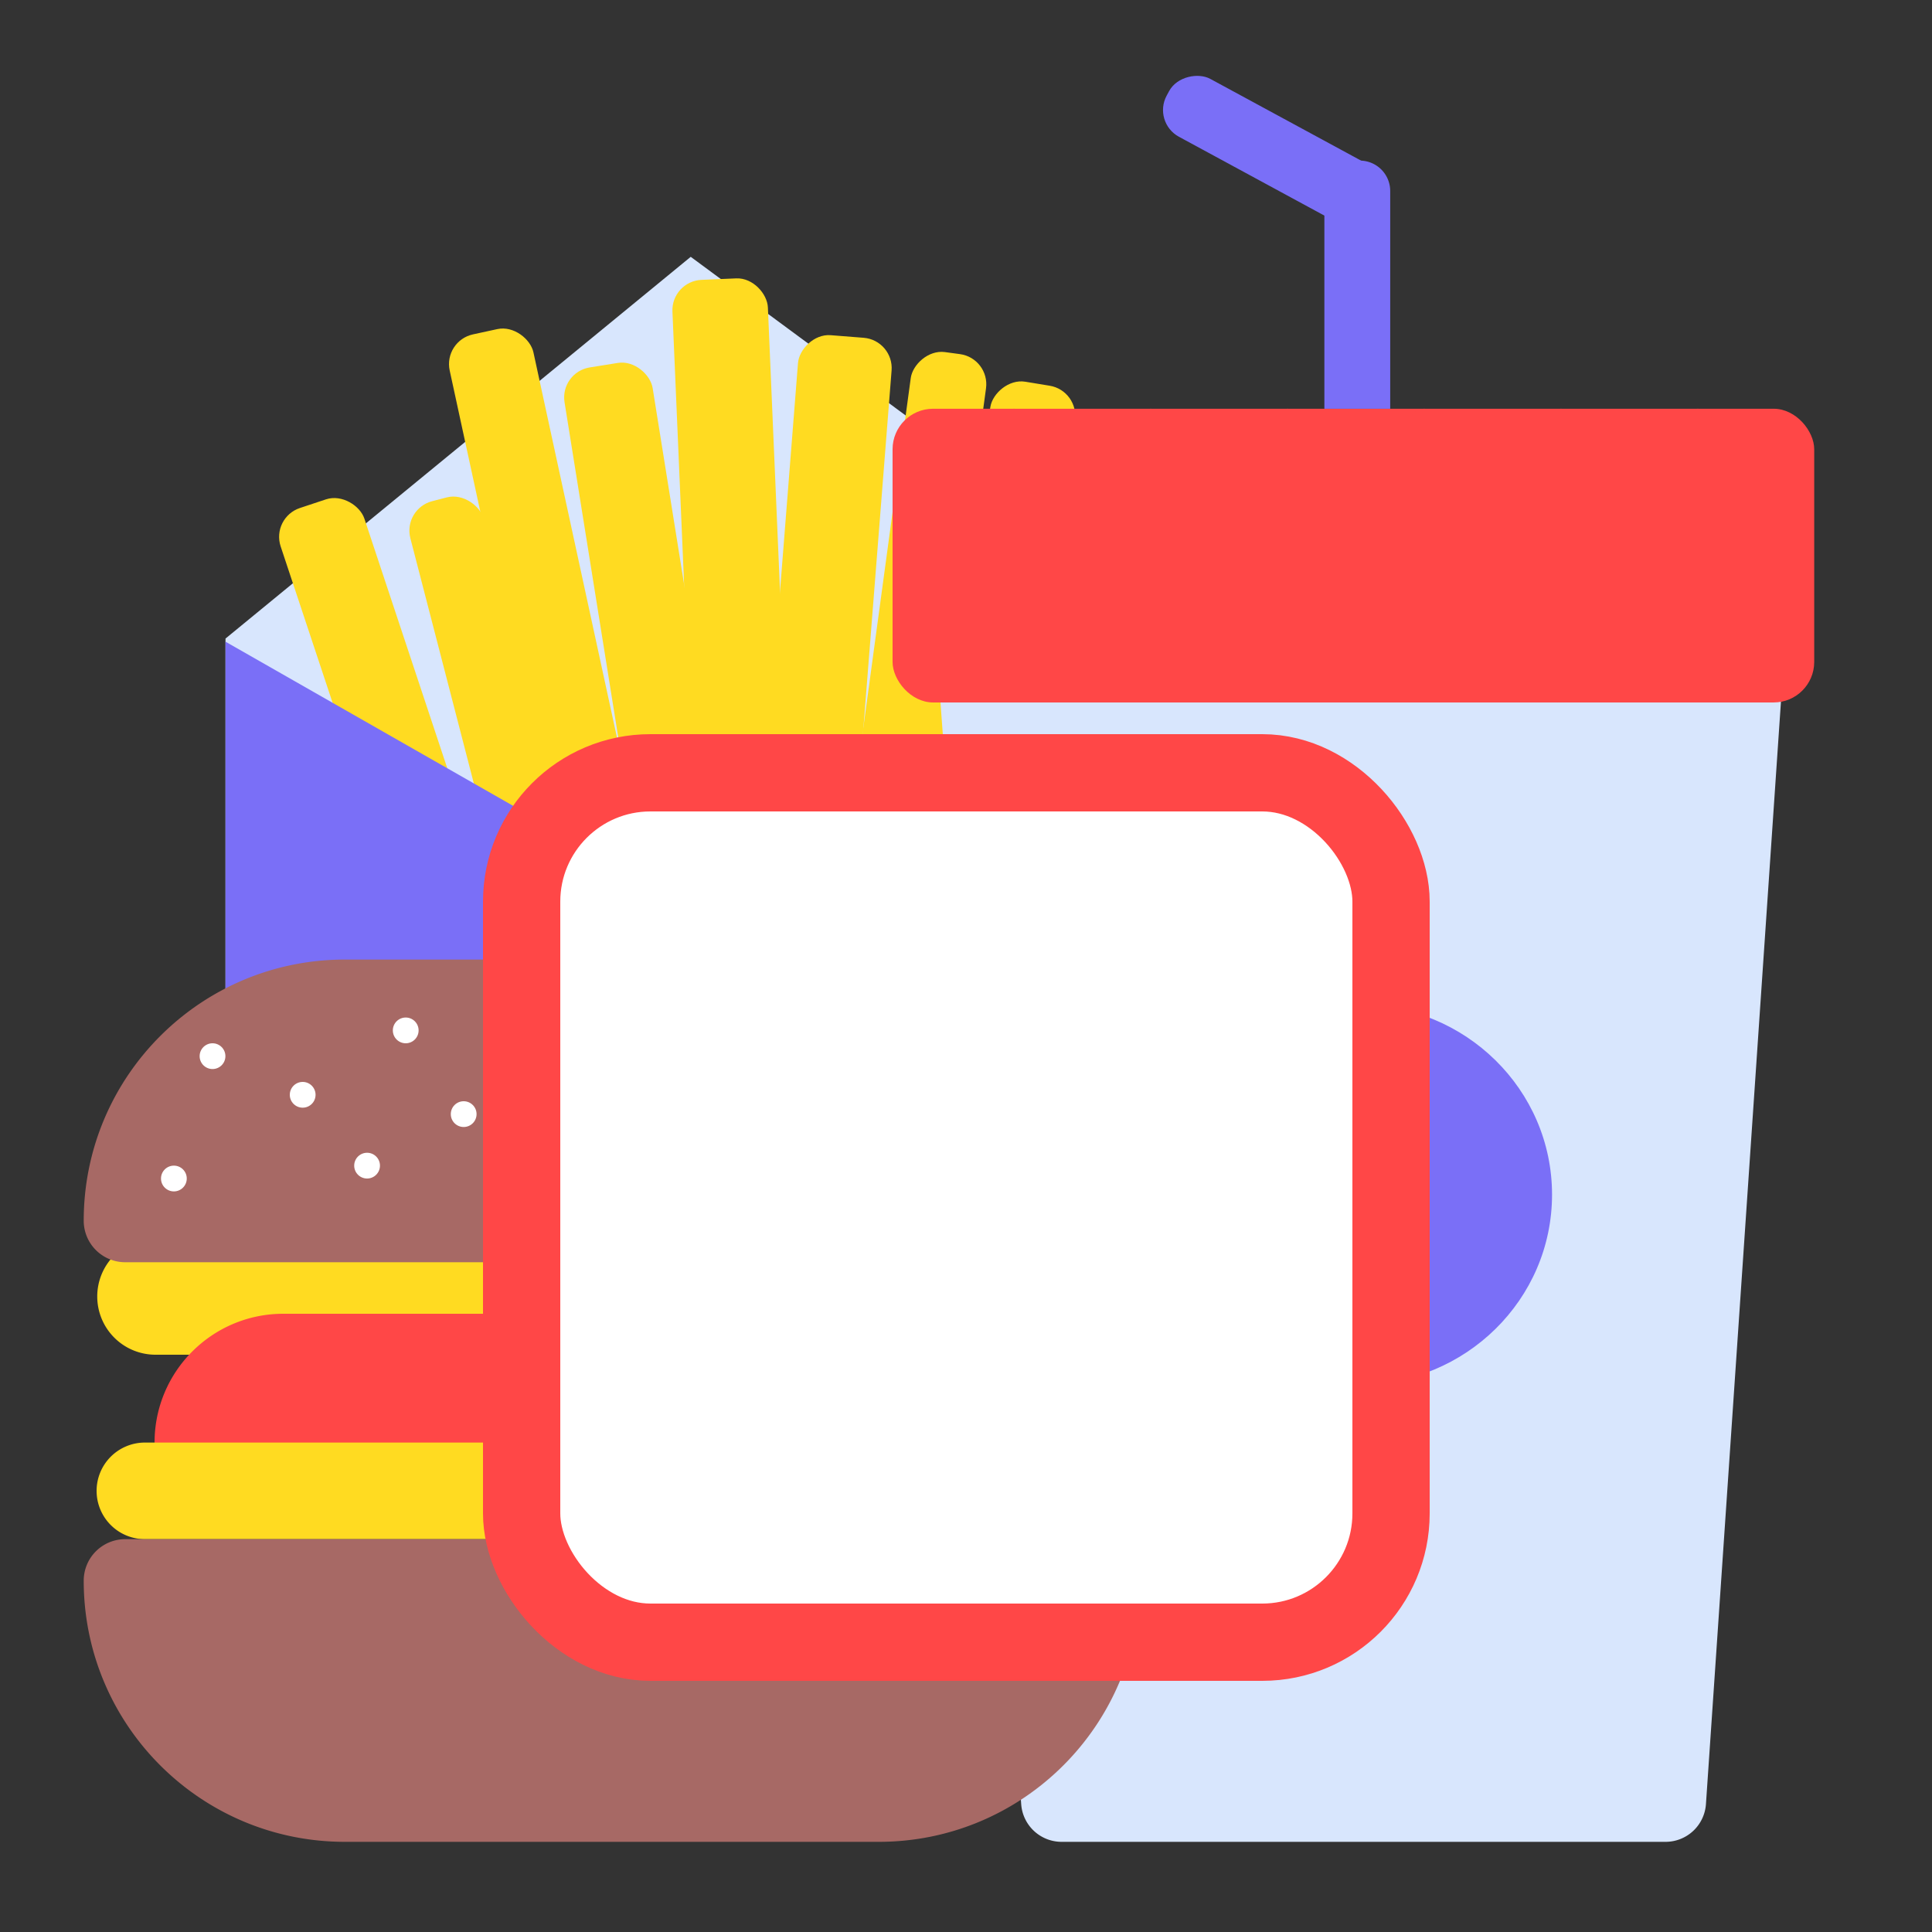
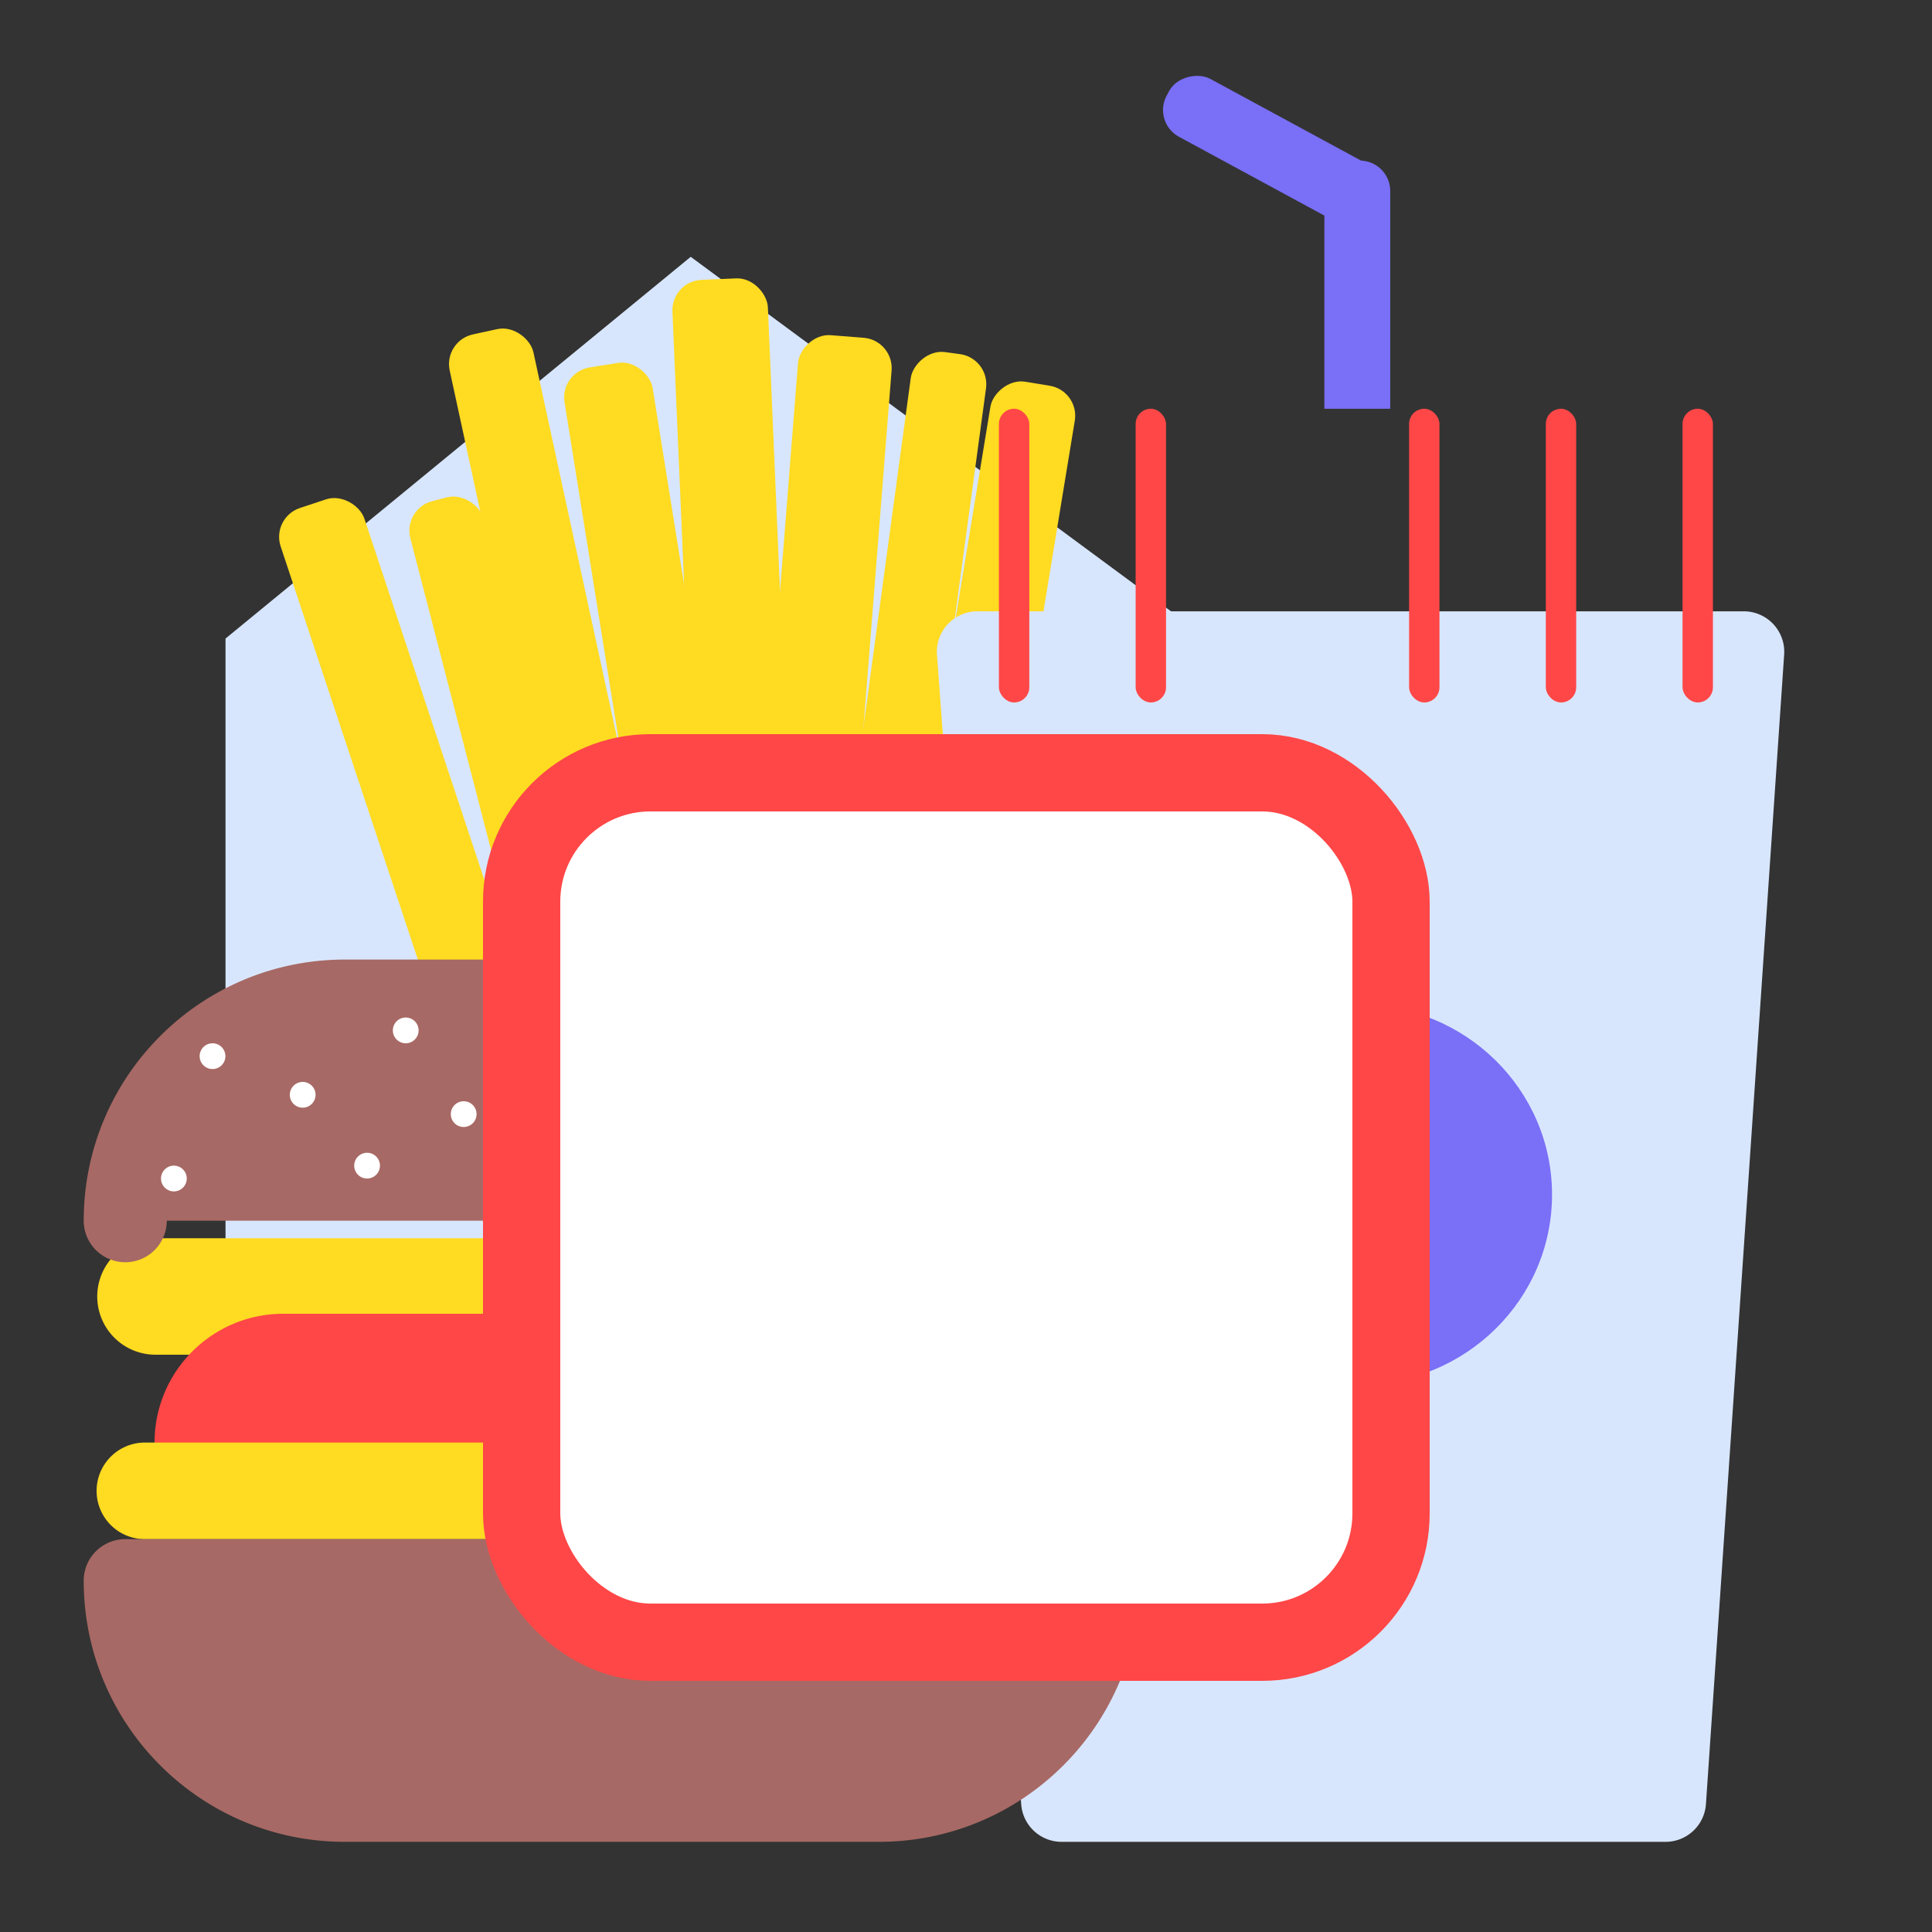
<svg xmlns="http://www.w3.org/2000/svg" fill="none" width="300" height="300" viewBox="0 0 300 300">
  <rect x="0" y="0" width="300" height="300" fill="#333333" stroke="none" />
  <g transform="translate(10, 10)">
    <path fill="#D8E6FD" d="M25.017 89.155L97.256 29.88l80.308 59.275v123.939H25.017V89.155z" />
    <rect width="13.697" height="135.248" x="32.094" y="70.369" fill="#FFDB21" rx="4.718" transform="rotate(-18.372 32.094 70.369)" />
    <rect width="11.795" height="135.248" x="52.538" y="69.007" fill="#FFDB21" rx="4.718" transform="rotate(-14.514 52.538 69.007)" />
    <rect width="14.835" height="135.248" x="94.214" y="33.659" fill="#FFDB21" rx="4.718" transform="rotate(-2.448 94.214 33.66)" />
    <rect width="14.579" height="135.248" fill="#FFDB21" rx="4.718" transform="scale(-1 1) rotate(-4.507 479.698 1658.158)" />
    <rect width="13.305" height="135.248" x="58.829" y="42.923" fill="#FFDB21" rx="4.718" transform="rotate(-12.237 58.829 42.923)" />
    <rect width="13.28" height="135.248" fill="#FFDB21" rx="4.718" transform="scale(-1 1) rotate(-9.332 231.534 991.172)" />
    <rect width="13.857" height="135.248" x="76.915" y="47.8" fill="#FFDB21" rx="4.718" transform="rotate(-9.105 76.915 47.8)" />
    <rect width="11.795" height="135.248" fill="#FFDB21" rx="4.718" transform="scale(-1 1) rotate(-7.724 266.035 1087.462)" />
-     <path fill="#7A6FF7" d="M25.017 89.641l77.846 44.427 74.701-44.427v123.453H25.017V89.641z" />
    <path fill="#D8E6FD" d="M135.495 91.674a6.29 6.29 0 016.273-6.75h118.999a6.29 6.29 0 016.276 6.717l-12.144 178.496a6.291 6.291 0 01-6.276 5.863h-93.776a6.29 6.29 0 01-6.274-5.831L135.495 91.674z" />
-     <rect width="143.111" height="45.607" x="128.598" y="53.47" fill="#FF4747" rx="6.291" />
-     <rect width="4.718" height="45.607" x="187.573" y="53.47" fill="#FF4747" rx="2.359" />
    <rect width="4.718" height="45.607" x="166.342" y="53.47" fill="#FF4747" rx="2.359" />
    <rect width="4.718" height="45.607" x="145.111" y="53.47" fill="#FF4747" rx="2.359" />
    <rect width="4.718" height="45.607" x="208.803" y="53.47" fill="#FF4747" rx="2.359" />
    <rect width="4.718" height="45.607" x="230.034" y="53.47" fill="#FF4747" rx="2.359" />
    <rect width="4.718" height="45.607" x="251.265" y="53.47" fill="#FF4747" rx="2.359" />
    <path fill="#FFDB21" d="M5.1 191.316a9.043 9.043 0 019.043-9.043h145.729a9.043 9.043 0 010 18.086H14.143a9.043 9.043 0 01-9.043-9.043z" />
    <path fill="#FF4747" d="M14 214c0-11.046 8.954-20 20-20h119c6.627 0 12 5.373 12 12s-5.373 12-12 12H18a4 4 0 01-4-4z" />
    <path fill="#FFDB21" d="M5 221.5a7.5 7.5 0 017.5-7.5h147a7.5 7.5 0 010 15h-147a7.5 7.5 0 01-7.5-7.5z" />
-     <path fill="#A76965" d="M167 179.553C167 157.156 148.844 139 126.447 139H43.553C21.156 139 3 157.156 3 179.553A6.447 6.447 0 009.447 186h151.106a6.446 6.446 0 006.447-6.447zM167 235.447C167 257.844 148.844 276 126.447 276H43.553C21.156 276 3 257.844 3 235.447A6.447 6.447 0 019.447 229h151.106a6.446 6.446 0 016.447 6.447z" />
+     <path fill="#A76965" d="M167 179.553C167 157.156 148.844 139 126.447 139H43.553C21.156 139 3 157.156 3 179.553A6.447 6.447 0 009.447 186a6.446 6.446 0 006.447-6.447zM167 235.447C167 257.844 148.844 276 126.447 276H43.553C21.156 276 3 257.844 3 235.447A6.447 6.447 0 019.447 229h151.106a6.446 6.446 0 016.447 6.447z" />
    <circle cx="37" cy="160" r="2" fill="#fff" />
    <circle cx="47" cy="171" r="2" fill="#fff" />
    <circle cx="62" cy="163" r="2" fill="#fff" />
    <circle cx="53" cy="150" r="2" fill="#fff" />
    <circle cx="70" cy="149" r="2" fill="#fff" />
    <circle cx="17" cy="173" r="2" fill="#fff" />
    <circle cx="23" cy="154" r="2" fill="#fff" />
    <ellipse cx="201" cy="175.5" fill="#7A6FF7" rx="30" ry="29.5" />
    <rect width="135" height="135" x="71" y="110" fill="#fff" stroke="#FF4747" stroke-width="12" rx="20" />
    <path fill="#7A6FF7" d="M195.649 19.658a4.718 4.718 0 014.718-4.718h.786a4.718 4.718 0 014.718 4.718V53.47h-10.222V19.658z" />
    <rect width="10.222" height="37.589" x="168.915" y="8.987" fill="#7A6FF7" rx="4.718" transform="rotate(-61.541 168.915 8.987)" />
  </g>
</svg>